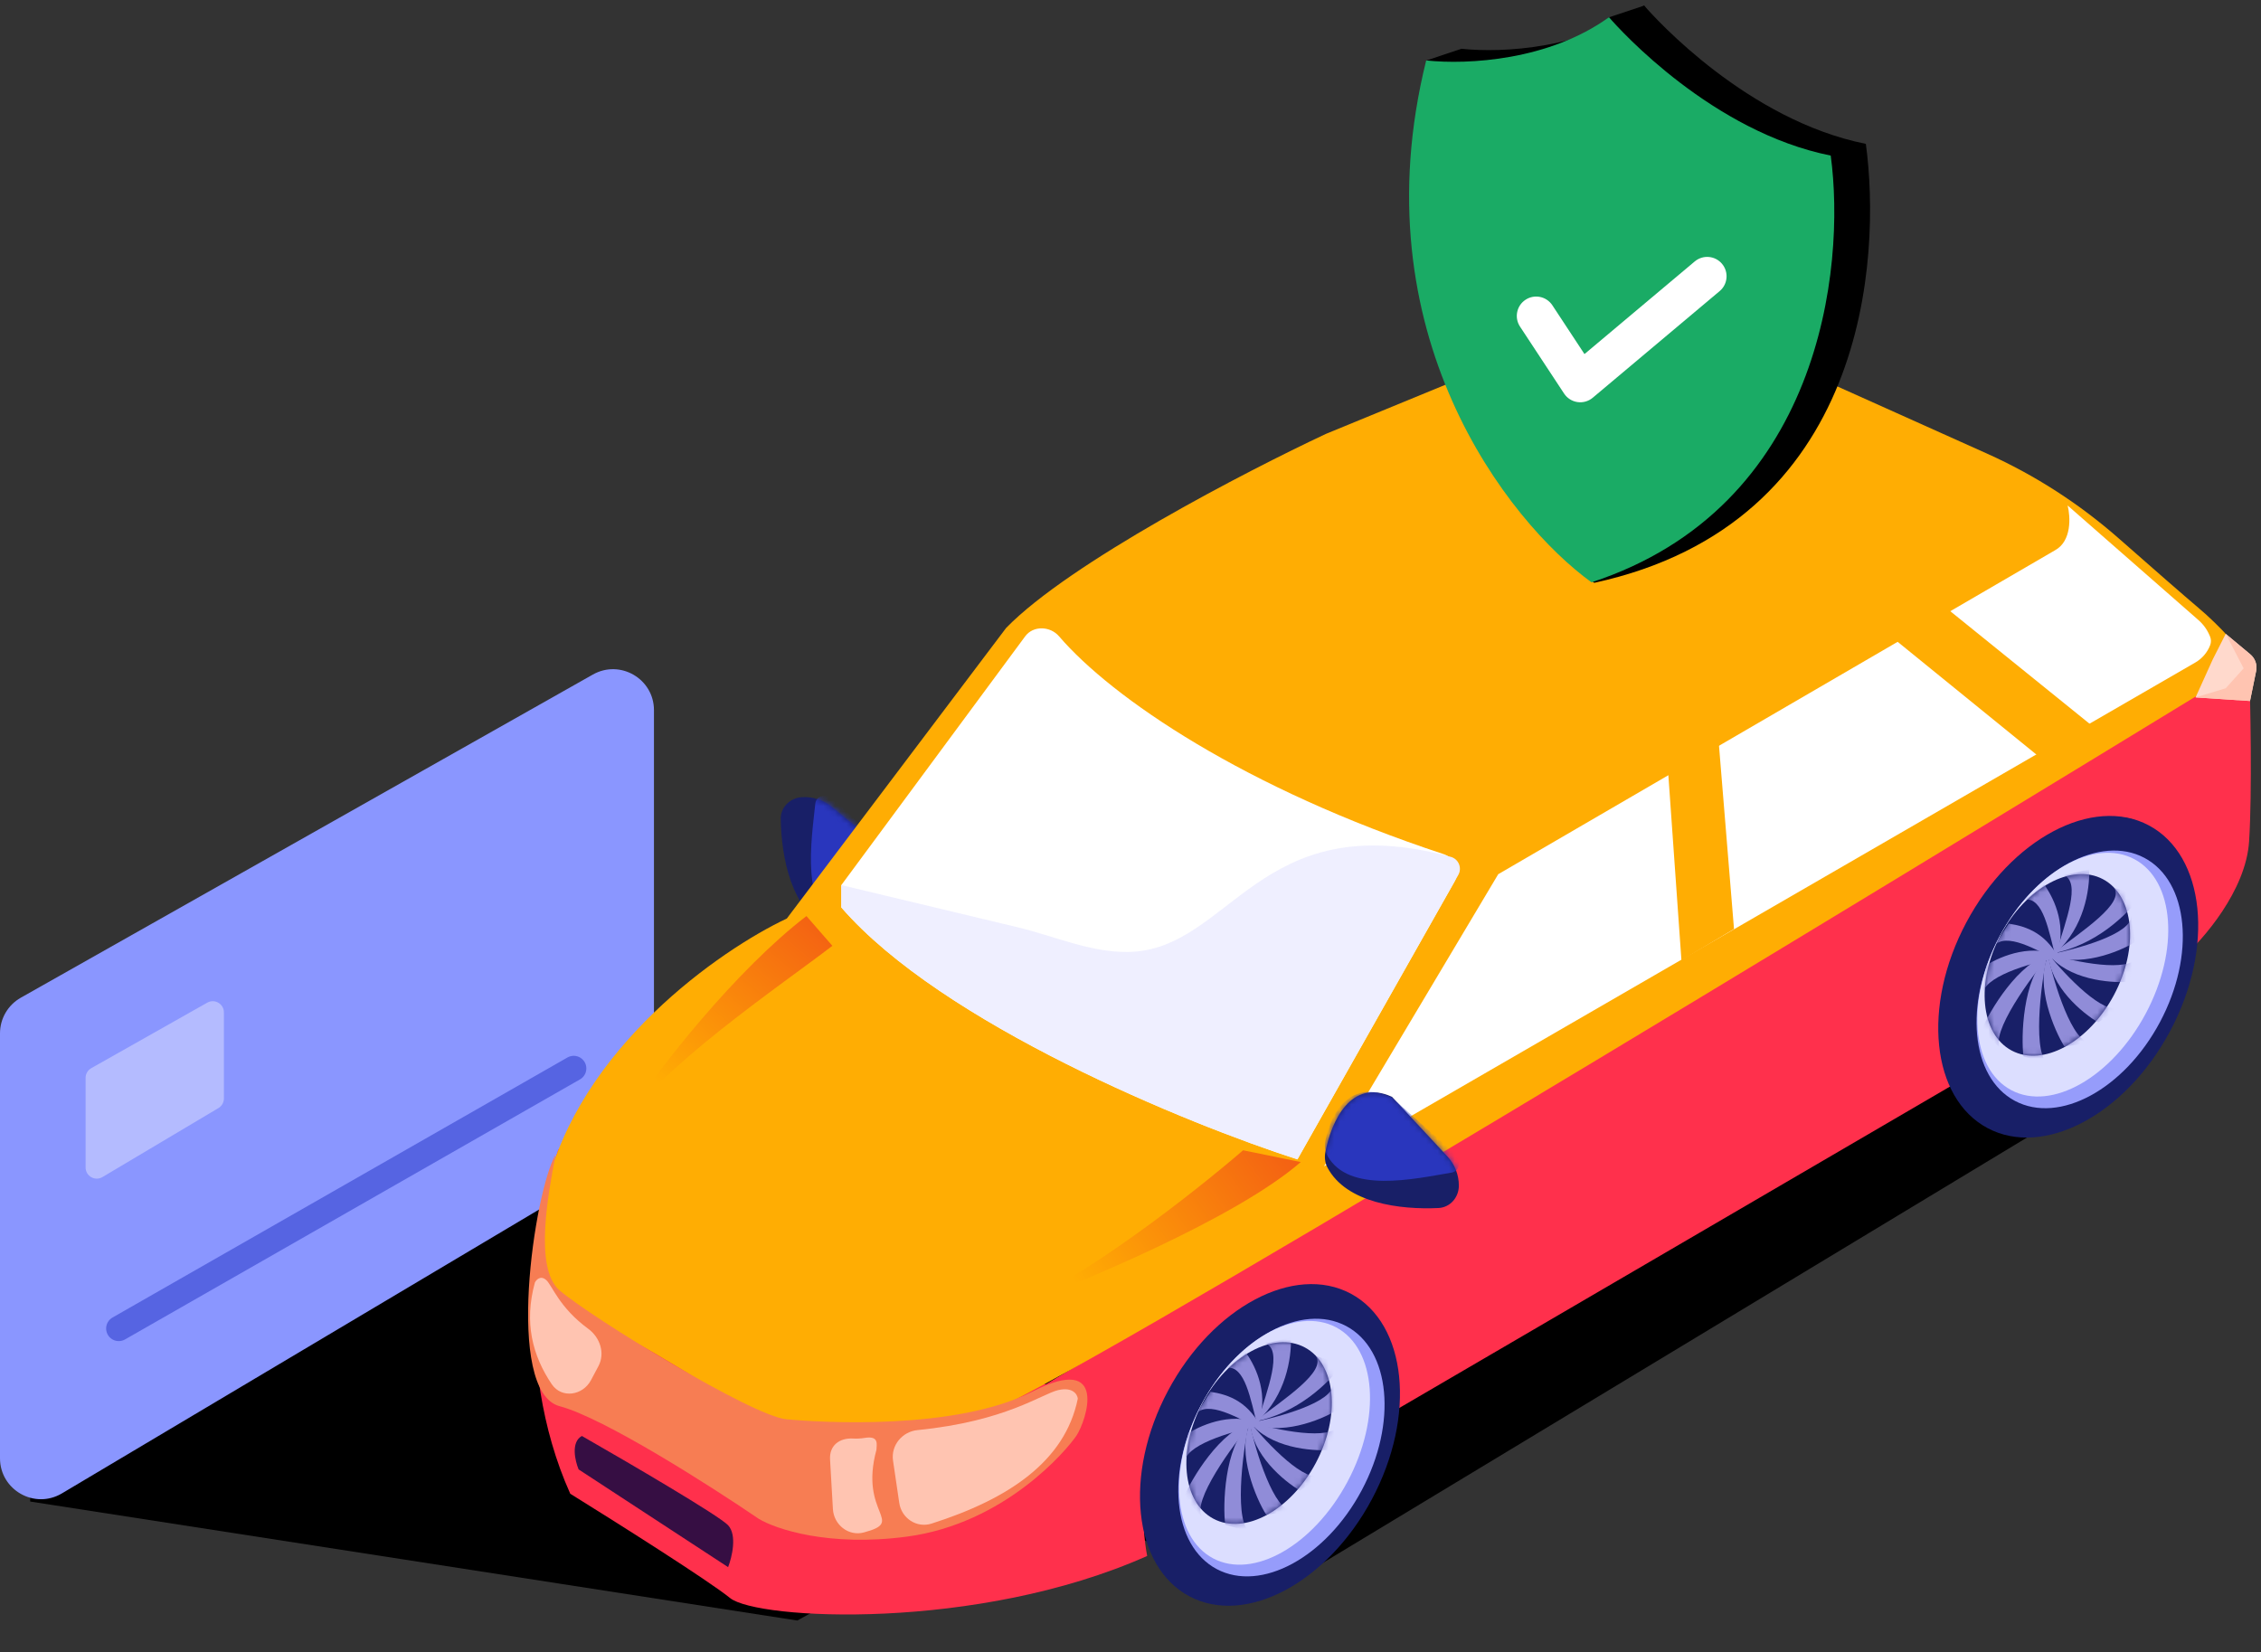
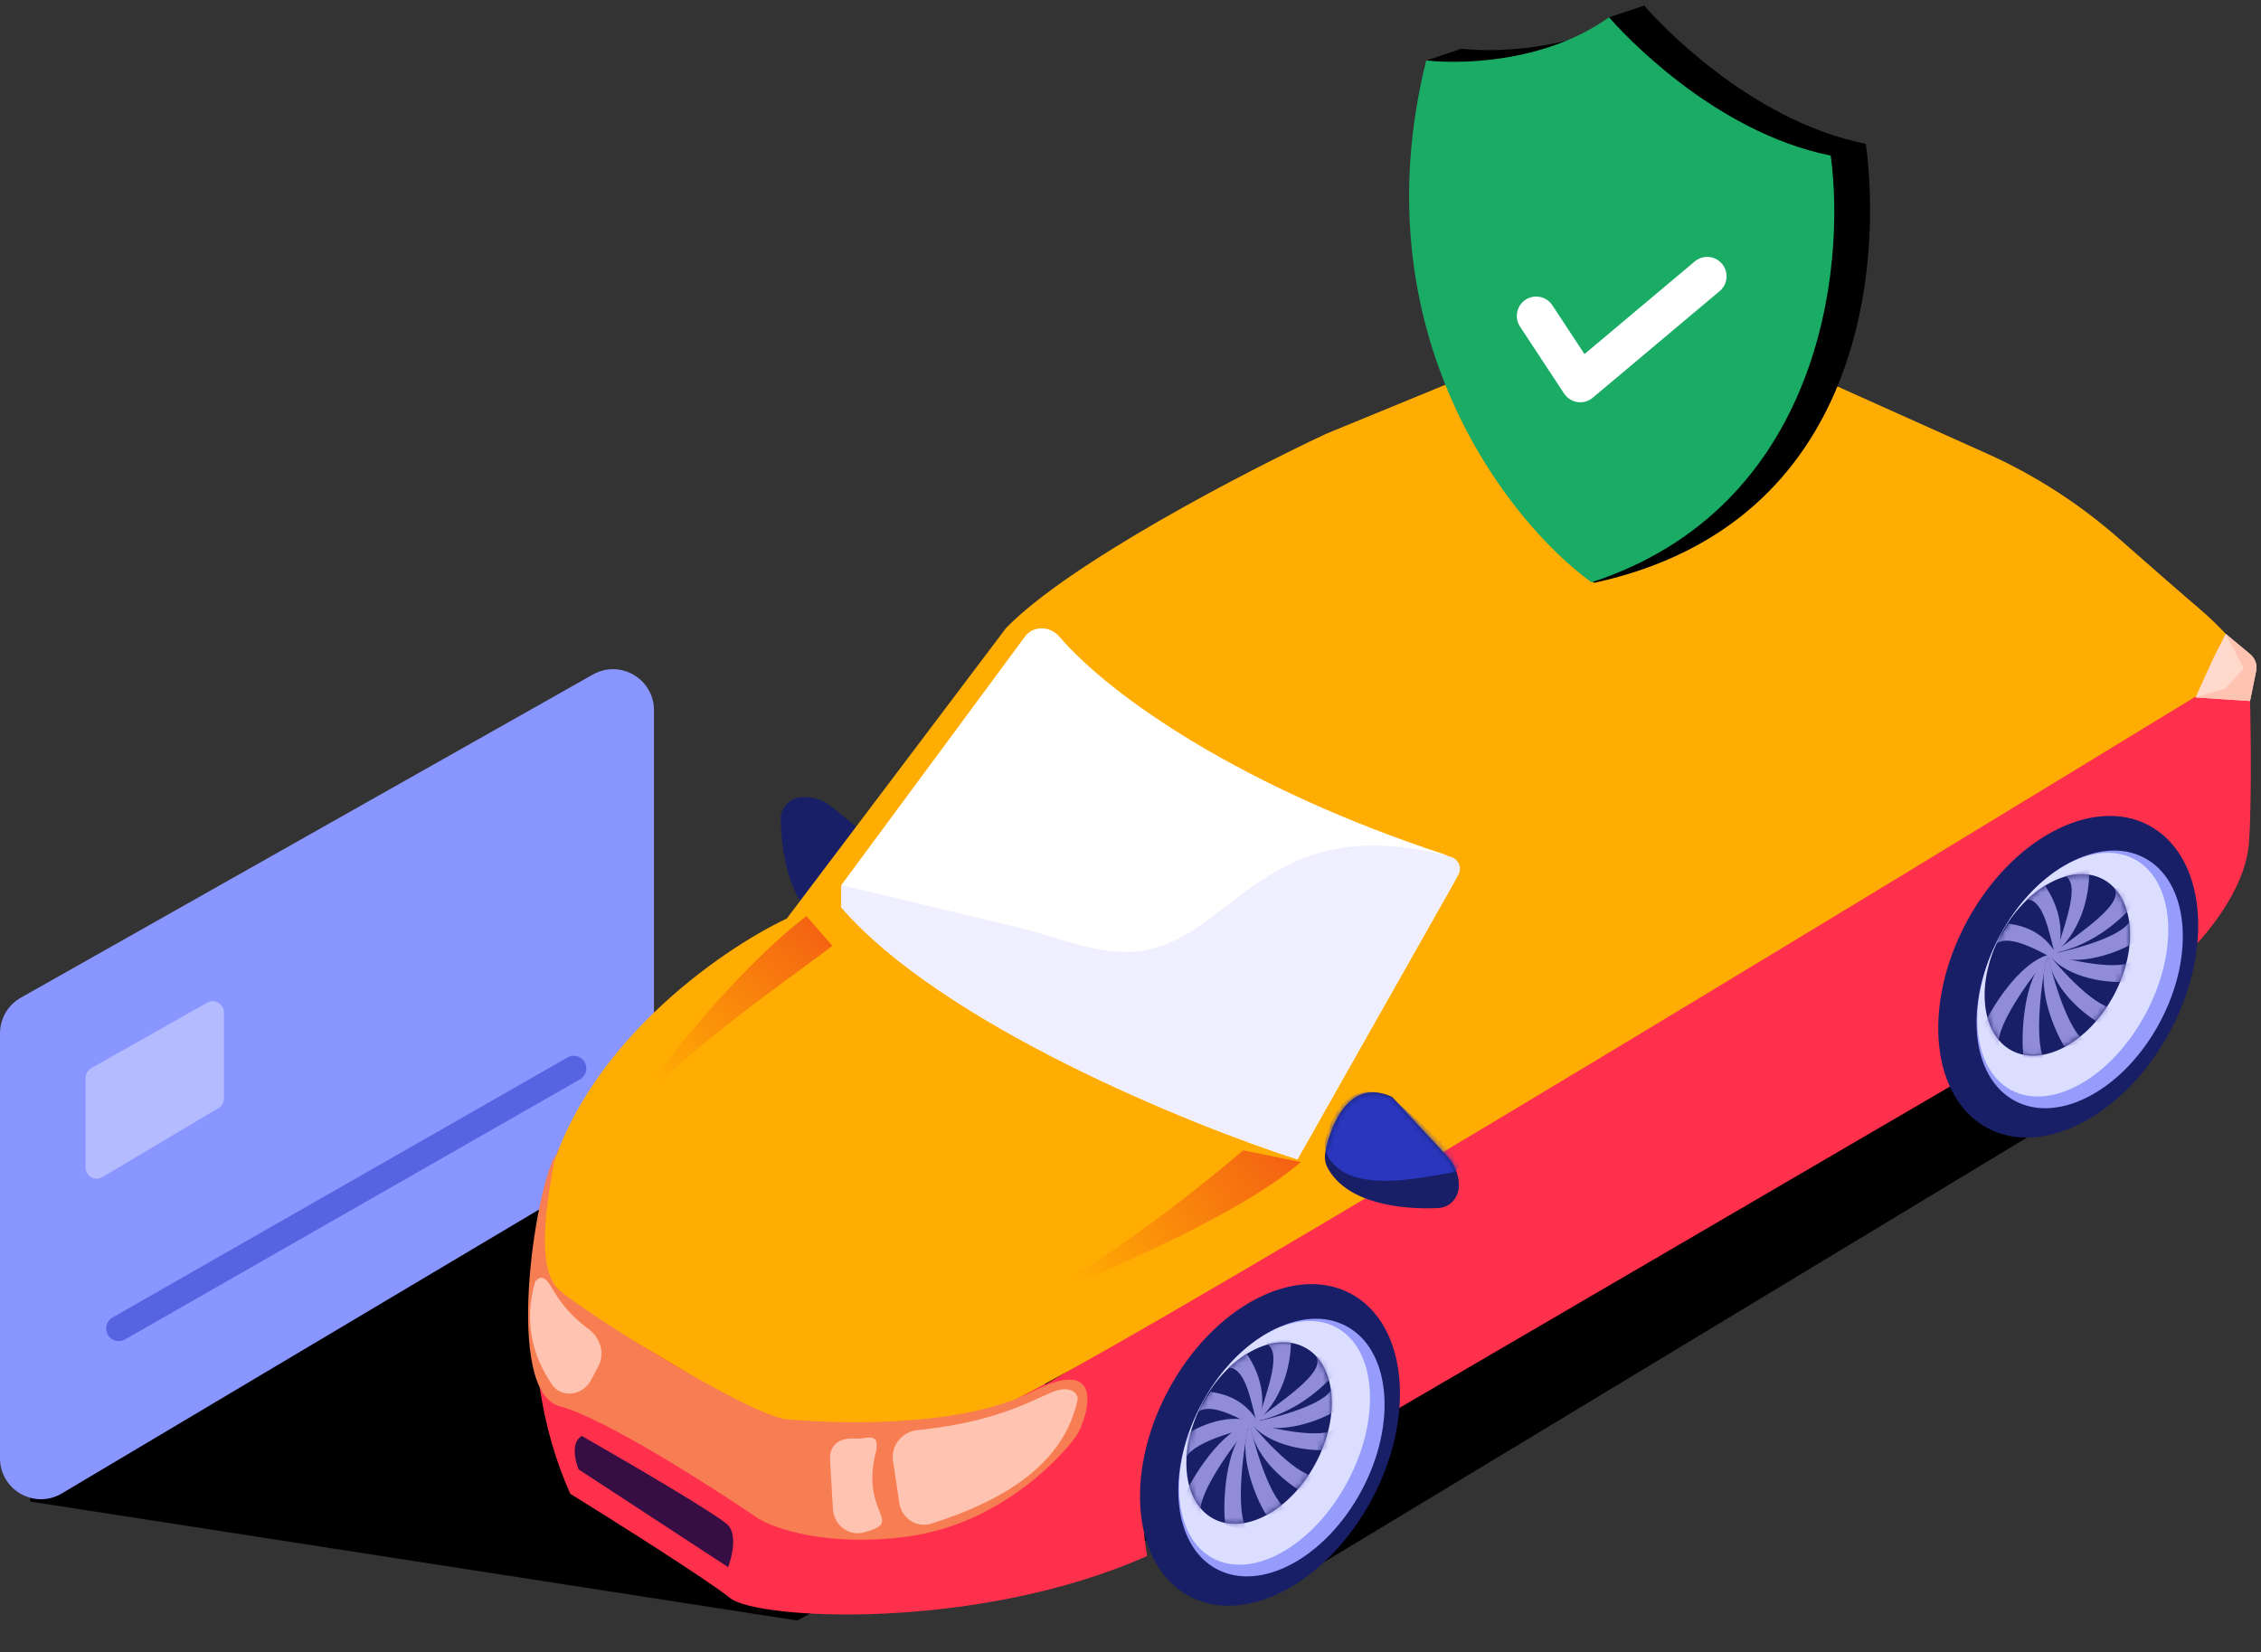
<svg xmlns="http://www.w3.org/2000/svg" width="394" height="288" viewBox="0 0 394 288" fill="none">
  <rect x="0" y="0" width="394" height="288" fill="#333333" stroke="none" />
  <path d="M5.256 261.711L138.938 282.449L176.683 261.711L224.554 276.005L357.12 195.913L333.184 160.01L116.844 195.912L5.256 223.231V261.711Z" fill="black" />
  <path d="M0 254.16V180.107C0 177.534 1.385 175.16 3.626 173.894L103.312 117.57C108.069 114.882 113.959 118.319 113.959 123.783V194.845C113.959 197.361 112.634 199.691 110.471 200.978L10.785 260.293C6.028 263.123 0 259.695 0 254.16Z" fill="#8A96FF" />
  <path d="M14.916 203.485V187.871C14.916 187.17 15.294 186.523 15.904 186.178L36.115 174.758C37.412 174.026 39.017 174.963 39.017 176.452V191.459C39.017 192.145 38.656 192.78 38.067 193.131L17.856 205.156C16.559 205.928 14.916 204.994 14.916 203.485Z" fill="#B4BBFF" />
  <path d="M20.695 231.549L99.976 186.223" stroke="#5664E2" stroke-width="4.398" stroke-linecap="round" />
  <path d="M155.901 149.594C159.622 156.562 152.268 160.409 147.083 161.775C146.173 162.015 145.204 161.994 144.345 161.611C137.901 158.735 136.15 149.384 136.054 142.733C136.024 140.682 137.684 139.07 139.732 138.941C141.608 138.823 143.46 139.419 144.915 140.609L155.901 149.594Z" fill="#181F67" />
  <mask id="mask0_2313_3368" style="mask-type:alpha" maskUnits="userSpaceOnUse" x="136" y="138" width="21" height="24">
    <path d="M155.899 149.594C159.621 156.562 152.266 160.409 147.081 161.776C146.172 162.015 145.202 161.994 144.343 161.611C137.899 158.735 136.148 149.384 136.052 142.733C136.022 140.682 137.682 139.07 139.73 138.941C141.606 138.823 143.458 139.419 144.913 140.609L155.899 149.594Z" fill="#15219C" />
  </mask>
  <g mask="url(#mask0_2313_3368)">
-     <path d="M155.815 149.644C159.526 156.592 153.966 160.29 149.091 161.641C148.185 161.892 147.207 161.874 146.359 161.469C139.515 158.201 141.379 146.641 142.076 140.054C142.153 139.325 142.74 138.752 143.472 138.706C144.228 138.658 144.969 138.935 145.508 139.468L155.815 149.644Z" fill="#2936BD" />
-   </g>
+     </g>
  <path d="M99.373 260.352C89.057 237.373 93.708 210.721 97.323 200.267C109.608 232.754 159.094 241.124 182.301 241.248L391.924 115.514C392.154 122.326 392.477 138.092 391.924 146.659C391.371 155.226 383.923 163.777 380.268 166.981V164.348C381.535 151.047 375.412 131.835 354.089 149.569C337.031 163.757 338.128 181.63 340.809 188.793L239.849 247.732C241.306 243.431 241.239 237.323 241.024 234.806C238.753 222.832 227.174 223.451 221.669 225.258C199.372 236.2 197.868 260.443 199.903 271.196C170.3 284.386 131.905 282.334 127.215 278.524C123.464 275.475 107.091 265.139 99.373 260.352Z" fill="#FF304C" />
  <path d="M95.119 207.461C100.856 182.676 125.504 165.555 137.11 160.093L175.329 109.445C186.38 98.095 217.1 82.162 231.079 75.613L273.353 58.231C282.184 54.6 292.12 54.758 300.831 58.669L346.274 79.069C354.629 82.82 362.363 87.817 369.239 93.865C374.966 98.902 380.81 104.017 383.079 105.928C386.893 109.139 390.729 113.434 391.984 115.683C324.389 156.951 185.294 241.721 171.161 246.637C153.493 252.782 133.778 248.941 130.961 246.637C128.145 244.332 112.016 234.09 100.75 228.713C91.737 224.412 93.24 212.753 95.119 207.461Z" fill="#FFAD03" />
  <path d="M254.675 8.495L248.551 10.547L317.937 27.439L325.094 25.173L316.923 24.815L297.319 16.79L286.502 0.977L280.371 3.02L267.641 13.953L254.675 8.495Z" fill="black" />
  <path d="M325.143 25.077C304.59 20.967 288.526 3.324 286.502 0.961C276.088 8.497 261.894 9.271 254.648 8.497C242.848 56.011 263.298 91.058 277.816 101.58C325.583 91.204 327.807 44.837 325.143 25.077Z" fill="black" />
  <path d="M319.021 27.116C298.468 23.006 282.404 5.363 280.381 3C269.967 10.536 255.773 11.31 248.526 10.536C236.726 58.05 262.813 90.974 277.331 101.496C317.224 88.441 321.685 46.876 319.021 27.116Z" fill="#1AAB65" />
  <path fill-rule="evenodd" clip-rule="evenodd" d="M300.079 45.981C301.278 47.409 301.094 49.538 299.666 50.737L277.548 69.324C276.81 69.944 275.842 70.219 274.889 70.08C273.935 69.94 273.086 69.4 272.556 68.595L264.874 56.921C263.85 55.364 264.281 53.27 265.839 52.245C267.396 51.221 269.489 51.652 270.514 53.21L276.11 61.714L295.323 45.569C296.75 44.369 298.88 44.554 300.079 45.981Z" fill="white" />
  <path d="M226.087 202.072L253.453 153.676C254.488 151.847 253.57 149.531 251.574 148.873C216.893 137.454 193.743 121.631 184.547 110.903C183.009 109.108 180.054 109.003 178.649 110.904L146.611 154.264V158.161C164.176 178.447 206.914 195.887 226.087 202.072Z" fill="white" />
  <path d="M226.087 202.072L254.124 152.491C254.813 151.271 254.17 149.715 252.818 149.347C219.172 140.199 214.453 165.708 196.519 165.922C189.944 166 183.693 163.14 177.298 161.609L146.611 154.264V158.16C164.176 178.446 206.914 195.887 226.087 202.072Z" fill="#EFEFFF" />
-   <path d="M230.734 203.282L261.082 152.367L358.096 95.915C361.045 94.314 360.797 90.04 360.304 88.103L383.11 108.085C383.953 108.823 384.617 109.744 385.051 110.778L385.124 110.951C385.323 111.424 385.331 111.955 385.148 112.434C384.658 113.712 383.745 114.783 382.56 115.469L230.734 203.282Z" fill="white" />
  <path d="M97.528 224.924C92.983 221.06 95.587 207.789 96.817 201.254C93.124 207.504 87.865 242.539 97.528 245.096C105.258 247.141 123.855 259.018 132.187 264.7C135.123 266.499 144.404 269.644 158.042 267.825C175.089 265.552 185.885 252.767 187.59 250.21C189.295 247.653 193.272 235.72 179.919 242.539C166.565 249.358 142.983 247.937 137.017 247.369C131.051 246.801 103.208 229.753 97.528 224.924Z" fill="#F77D53" />
  <path d="M156.704 261.95L155.618 254.581C155.227 251.923 157.221 249.521 159.895 249.256C175.317 247.726 181.537 242.94 184.417 242.286C186.955 241.709 187.741 243.039 187.817 243.776C185.593 254.729 175.71 261.292 162.326 265.558C159.745 266.38 157.099 264.629 156.704 261.95Z" fill="#FFC4B1" />
  <path d="M145.142 263.027L144.645 254.386C144.504 251.943 146.26 250.586 148.703 250.73C149.289 250.764 149.948 250.741 150.706 250.617C153.288 250.194 152.722 251.865 152.731 252.679C149.648 264.023 157.939 265.118 150.524 267.1C147.871 267.809 145.3 265.768 145.142 263.027Z" fill="#FFC4B1" />
  <path d="M102.986 240.551L104.288 238.1C105.482 235.853 104.556 233.104 102.503 231.6C97.447 227.894 96.21 224.041 95.203 223.123C94.219 222.226 93.462 223.033 93.206 223.548C91.301 230.509 92.778 236.273 96.149 241.263C97.863 243.8 101.55 243.255 102.986 240.551Z" fill="#FFC4B1" />
  <path d="M242.571 191.175C235.383 187.899 232.006 195.48 230.968 200.742C230.786 201.664 230.868 202.631 231.304 203.463C234.579 209.714 244.021 210.874 250.666 210.552C252.715 210.453 254.219 208.695 254.219 206.643C254.219 204.763 253.508 202.953 252.228 201.575L242.571 191.175Z" fill="#181F67" />
  <mask id="mask1_2313_3368" style="mask-type:alpha" maskUnits="userSpaceOnUse" x="230" y="190" width="25" height="21">
    <path d="M242.569 191.175C235.381 187.899 232.004 195.481 230.966 200.742C230.784 201.664 230.866 202.631 231.302 203.464C234.577 209.714 244.02 210.874 250.664 210.552C252.713 210.453 254.217 208.695 254.217 206.644C254.217 204.763 253.506 202.953 252.226 201.575L242.569 191.175Z" fill="#15219C" />
  </mask>
  <g mask="url(#mask1_2313_3368)">
    <path d="M242.524 191.266C235.358 187.999 232.016 193.78 230.974 198.73C230.78 199.65 230.86 200.625 231.317 201.447C235.009 208.072 246.429 205.485 252.959 204.375C253.681 204.252 254.217 203.63 254.217 202.898C254.217 202.14 253.894 201.418 253.328 200.913L242.524 191.266Z" fill="#2936BD" />
  </g>
  <ellipse cx="221.307" cy="251.844" rx="20.124" ry="29.891" transform="rotate(28.062 221.307 251.844)" fill="#181F67" />
  <ellipse cx="223.303" cy="252.302" rx="15.847" ry="23.996" transform="rotate(28.062 223.303 252.302)" fill="#969CFB" />
  <ellipse cx="222.105" cy="251.477" rx="14.403" ry="22.808" transform="rotate(28.062 222.105 251.477)" fill="#DCDEFF" />
  <ellipse cx="219.41" cy="249.776" rx="11.173" ry="16.919" transform="rotate(28.062 219.41 249.776)" fill="#181F67" />
  <mask id="mask2_2313_3368" style="mask-type:alpha" maskUnits="userSpaceOnUse" x="206" y="233" width="27" height="33">
    <ellipse cx="219.408" cy="249.776" rx="11.173" ry="16.919" transform="rotate(28.062 219.408 249.776)" fill="#181F67" />
  </mask>
  <g mask="url(#mask2_2313_3368)">
    <path d="M232.302 241.172C232.474 244.408 222.719 247.062 217.82 247.984C223.085 250.37 230.074 247.546 232.91 245.836L232.302 241.172Z" fill="#908CD8" />
    <path d="M233.404 248.313C232.054 251.26 222.444 249.24 217.807 247.862C221.229 252.338 228.541 252.966 231.769 252.721L233.404 248.313Z" fill="#908CD8" />
    <path d="M230.408 257.12C227.623 258.776 220.867 251.649 217.837 247.878C218.106 253.505 223.763 258.181 226.557 259.816L230.408 257.12Z" fill="#908CD8" />
    <path d="M225.299 263.369C222.065 263.564 218.771 252.894 217.805 248.154C215.466 253.279 218.906 261.267 220.641 264L225.299 263.369Z" fill="#908CD8" />
    <path d="M218.004 267.106C214.982 265.934 216.496 253.135 217.596 248.425C213.332 252.107 213.07 262.528 213.507 265.737L218.004 267.106Z" fill="#908CD8" />
    <path d="M209.523 264.437C207.454 261.943 215.008 251.5 218.262 247.921C212.745 249.061 207.442 258.037 206.262 261.051L209.523 264.437Z" fill="#908CD8" />
    <path d="M220.215 248.396C215.686 249.174 207.24 251.484 206.49 254.49L206.437 254.97C206.432 254.809 206.45 254.648 206.49 254.49L207.004 249.815C209.79 248.164 215.164 245.9 220.215 248.396Z" fill="#908CD8" />
    <path d="M220.051 249.441L220.085 249.46C217.748 244.334 214.139 243.065 210.938 242.584L208.361 246.516C210.328 243.952 215.843 247.065 220.051 249.441Z" fill="#908CD8" />
    <path d="M213.764 238.384C216.983 238.009 217.916 243.913 219.143 248.592C221.194 243.344 219.013 238.428 217.129 235.795L213.764 238.384Z" fill="#908CD8" />
    <path d="M220.546 234.139C223.544 235.374 220.897 242.072 219.22 247.627C224.059 243.133 225.051 236.845 224.964 233.114L220.546 234.139Z" fill="#908CD8" />
    <path d="M229.313 236.353C231.107 239.056 224.033 243.675 218.626 247.781C226.096 246.31 231.411 241.18 233.963 237.778L229.313 236.353Z" fill="#908CD8" />
  </g>
  <ellipse cx="360.408" cy="170.244" rx="20.124" ry="29.891" transform="rotate(28.062 360.408 170.244)" fill="#181F67" />
  <ellipse cx="362.404" cy="170.702" rx="15.847" ry="23.996" transform="rotate(28.062 362.404 170.702)" fill="#969CFB" />
  <ellipse cx="361.207" cy="169.877" rx="14.403" ry="22.808" transform="rotate(28.062 361.207 169.877)" fill="#DCDEFF" />
  <ellipse cx="358.512" cy="168.176" rx="11.173" ry="16.919" transform="rotate(28.062 358.512 168.176)" fill="#181F67" />
  <mask id="mask3_2313_3368" style="mask-type:alpha" maskUnits="userSpaceOnUse" x="345" y="152" width="27" height="33">
    <ellipse cx="358.512" cy="168.176" rx="11.173" ry="16.919" transform="rotate(28.062 358.512 168.176)" fill="#181F67" />
  </mask>
  <g mask="url(#mask3_2313_3368)">
    <path d="M371.405 159.572C371.577 162.809 361.823 165.462 356.924 166.385C362.189 168.771 369.177 165.946 372.013 164.236L371.405 159.572Z" fill="#908CD8" />
    <path d="M372.507 166.714C371.158 169.66 361.547 167.641 356.91 166.263C360.332 170.738 367.644 171.367 370.873 171.122L372.507 166.714Z" fill="#908CD8" />
    <path d="M369.512 175.521C366.726 177.177 359.97 170.049 356.94 166.279C357.209 171.906 362.866 176.582 365.661 178.216L369.512 175.521Z" fill="#908CD8" />
    <path d="M364.403 181.769C361.168 181.965 357.874 171.295 356.909 166.555C354.569 171.68 358.009 179.667 359.744 182.401L364.403 181.769Z" fill="#908CD8" />
    <path d="M357.107 185.506C354.086 184.335 355.599 171.536 356.699 166.825C352.435 170.507 352.173 180.929 352.61 184.137L357.107 185.506Z" fill="#908CD8" />
    <path d="M348.627 182.837C346.558 180.343 354.111 169.901 357.366 166.321C351.848 167.462 346.546 176.437 345.365 179.452L348.627 182.837Z" fill="#908CD8" />
-     <path d="M359.318 166.796C354.789 167.575 346.344 169.885 345.593 172.891L345.54 173.371C345.535 173.209 345.554 173.049 345.593 172.891L346.108 168.215C348.893 166.565 354.268 164.301 359.318 166.796Z" fill="#908CD8" />
    <path d="M359.154 167.841L359.188 167.86C356.852 162.734 353.243 161.466 350.041 160.984L347.465 164.916C349.432 162.352 354.946 165.465 359.154 167.841Z" fill="#908CD8" />
    <path d="M352.867 156.785C356.086 156.41 357.019 162.313 358.247 166.992C360.298 161.745 358.117 156.829 356.232 154.196L352.867 156.785Z" fill="#908CD8" />
    <path d="M359.649 152.539C362.647 153.775 360 160.472 358.324 166.028C363.162 161.534 364.155 155.245 364.068 151.514L359.649 152.539Z" fill="#908CD8" />
    <path d="M368.416 154.753C370.211 157.457 363.136 162.075 357.73 166.182C365.199 164.71 370.514 159.581 373.067 156.179L368.416 154.753Z" fill="#908CD8" />
  </g>
  <path d="M175.402 228.378C188.036 223.621 208.145 207.804 216.62 200.49L226.665 202.541C215.346 212.384 187.774 223.867 175.402 228.378Z" fill="url(#paint0_linear_2313_3368)" />
  <path d="M107.442 197.536C114.635 186.112 136.182 171.687 145.047 164.85L140.532 159.664C128.62 168.781 114.341 186.32 107.442 197.536Z" fill="url(#paint1_linear_2313_3368)" />
  <path d="M293.006 167.382L290.666 134.25L299.438 128.598L302.167 161.925L293.006 167.382Z" fill="#FFAD03" />
  <path d="M355.515 132.046L328.592 110.168L337.364 104.516L364.676 126.588L355.515 132.046Z" fill="#FFAD03" />
  <path d="M126.879 273.145C127.547 271.427 128.484 267.562 126.879 265.844C125.311 264.166 109.597 254.976 101.399 250.282C99.45 251.344 100.206 254.61 100.828 256.11L126.879 273.145Z" fill="#360E43" />
  <path d="M385.598 114.916L387.854 110.473L392.135 114.045C392.983 114.752 393.373 115.867 393.153 116.948L392.086 122.179L382.598 121.554L385.598 114.916Z" fill="#FFD9CC" />
  <path d="M390.976 116.49L387.854 110.473L392.135 114.045C392.983 114.752 393.373 115.867 393.153 116.948L392.086 122.179L382.598 121.554L387.854 119.957L390.976 116.49Z" fill="#FFC4B1" />
  <defs>
    <linearGradient id="paint0_linear_2313_3368" x1="229.732" y1="189.58" x2="183.153" y2="222.197" gradientUnits="userSpaceOnUse">
      <stop stop-color="#F14E17" />
      <stop offset="0.954" stop-color="#FFAD03" />
    </linearGradient>
    <linearGradient id="paint1_linear_2313_3368" x1="158.018" y1="160.571" x2="124.401" y2="200.104" gradientUnits="userSpaceOnUse">
      <stop stop-color="#F14E17" />
      <stop offset="0.954" stop-color="#FFAD03" />
    </linearGradient>
  </defs>
</svg>